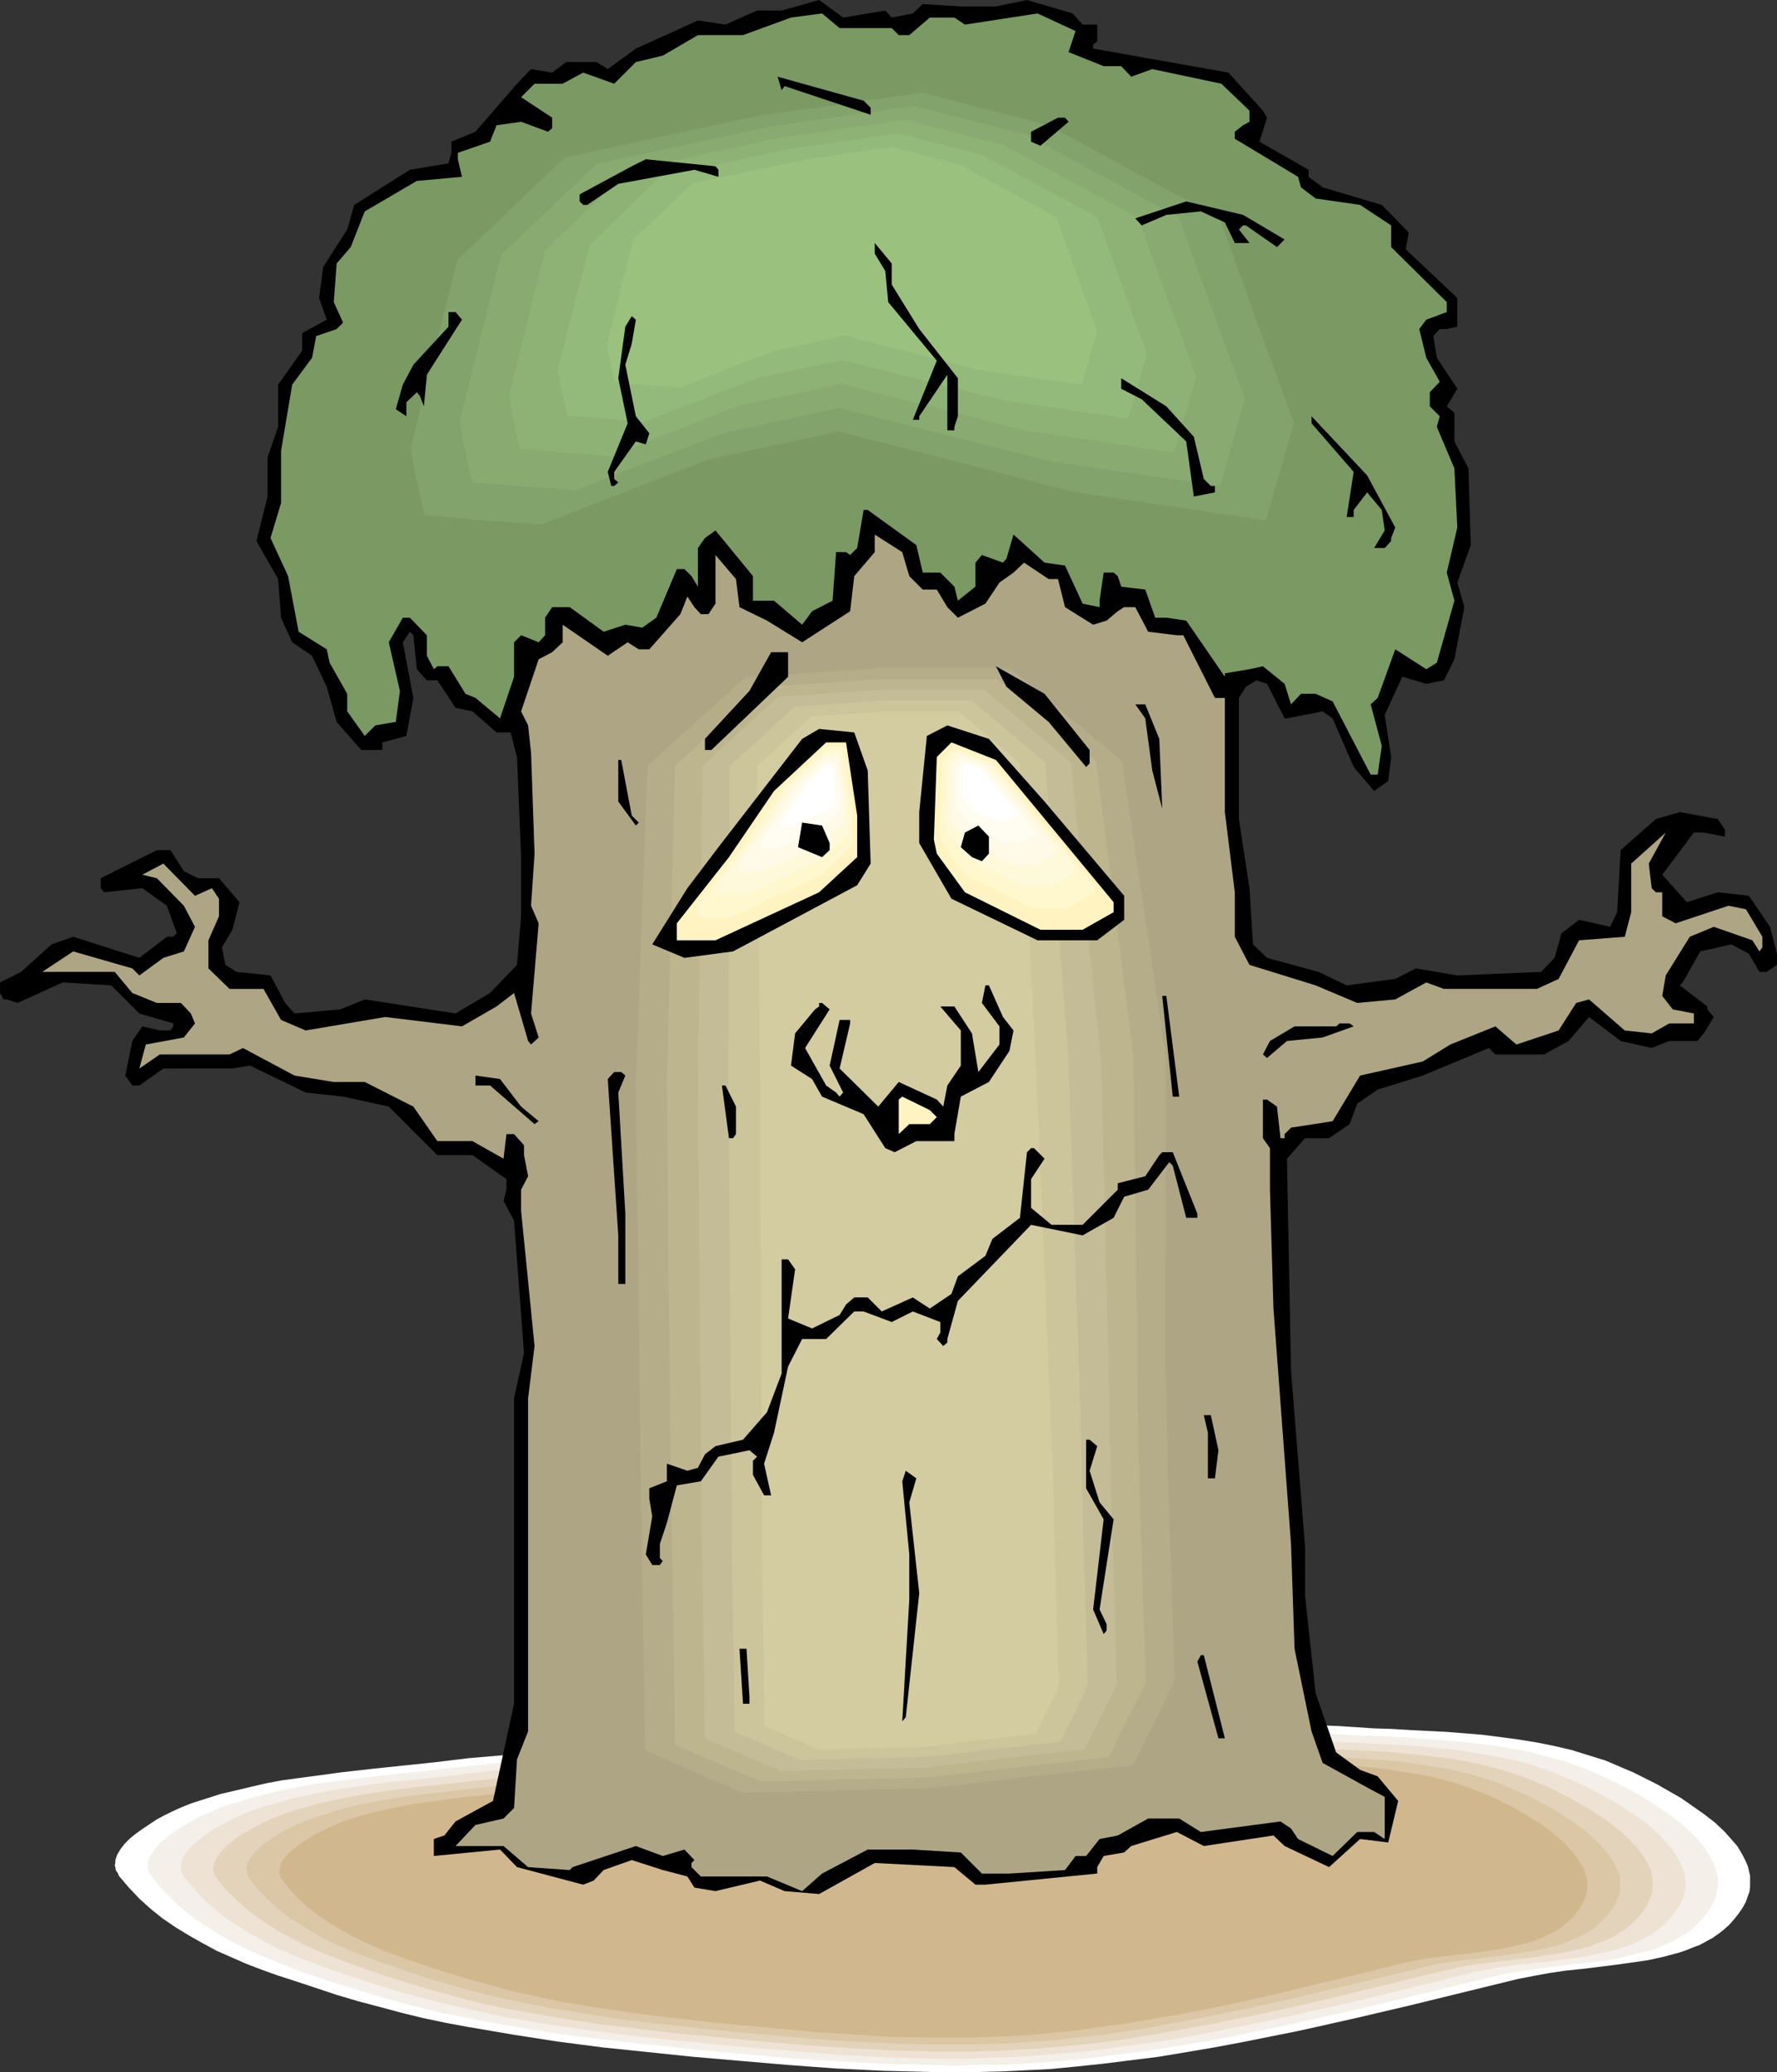
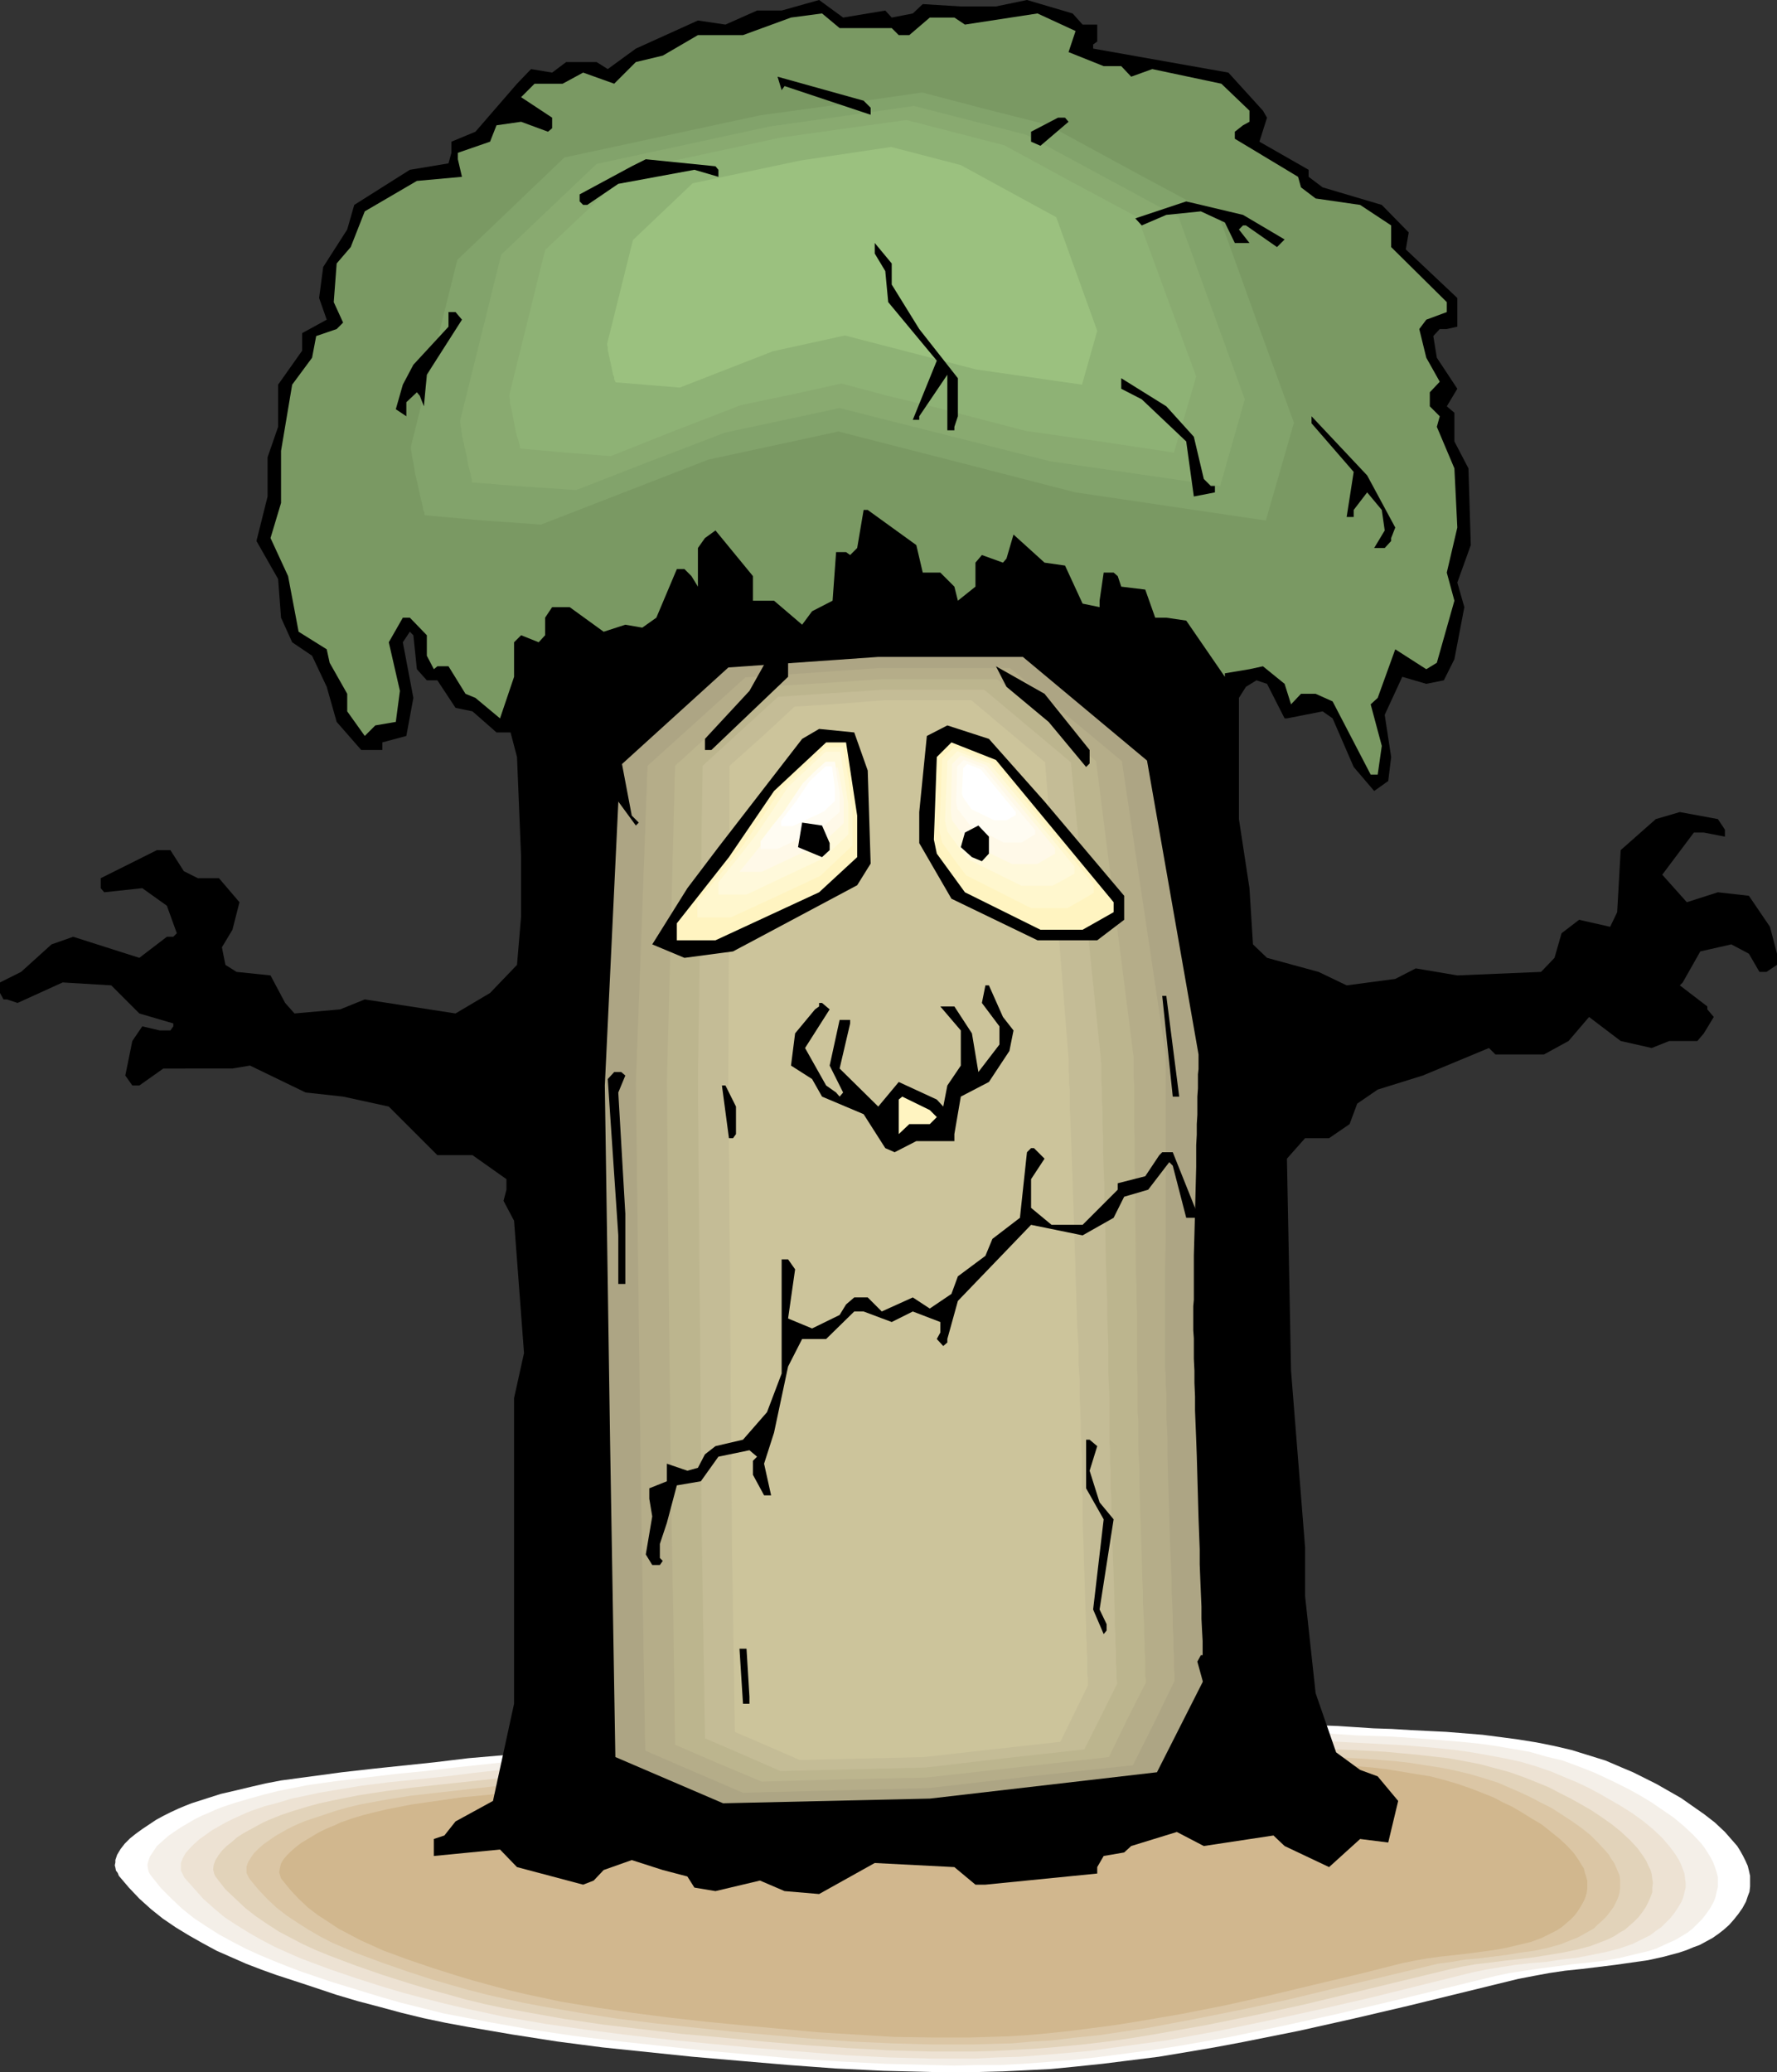
<svg xmlns="http://www.w3.org/2000/svg" xmlns:ns1="http://sodipodi.sourceforge.net/DTD/sodipodi-0.dtd" xmlns:ns2="http://www.inkscape.org/namespaces/inkscape" version="1.0" width="129.766mm" height="151.309mm" id="svg63" ns1:docname="Tree - Sad 2.wmf">
  <rect width="100%" height="100%" fill="#333333" stroke="none" />
  <ns1:namedview id="namedview63" pagecolor="#ffffff" bordercolor="#000000" borderopacity="0.25" ns2:showpageshadow="2" ns2:pageopacity="0.0" ns2:pagecheckerboard="0" ns2:deskcolor="#d1d1d1" ns2:document-units="mm" />
  <defs id="defs1">
    <pattern id="WMFhbasepattern" patternUnits="userSpaceOnUse" width="6" height="6" x="0" y="0" />
  </defs>
  <path style="fill:#ffffff;fill-opacity:1;fill-rule:evenodd;stroke:none" d="m 52.843,497.707 4.04,-1.293 4.04,-1.293 4.202,-0.97 4.04,-0.97 4.202,-0.97 4.202,-0.808 8.403,-1.131 8.403,-1.131 8.565,-0.97 16.968,-1.778 9.373,-1.131 9.373,-0.808 9.373,-0.808 9.534,-0.808 18.907,-1.131 18.907,-0.97 13.09,-0.646 13.251,-0.485 26.341,-0.646 52.843,-1.131 8.565,-0.323 8.403,-0.485 8.565,-0.323 8.565,-0.485 8.565,-0.162 8.565,-0.162 8.565,0.162 8.565,0.323 9.858,0.646 5.01,0.162 5.171,0.323 9.858,0.485 10.019,0.808 5.01,0.646 4.848,0.646 5.01,0.808 4.848,0.97 4.848,1.131 4.686,1.454 4.686,1.454 4.525,1.939 3.07,1.293 3.232,1.616 3.232,1.616 3.394,1.939 3.394,1.939 3.232,2.262 3.232,2.262 2.909,2.262 2.747,2.585 1.131,1.293 1.131,1.293 1.131,1.293 0.808,1.293 0.808,1.454 0.646,1.293 0.646,1.454 0.323,1.293 0.323,1.454 v 1.454 1.454 l -0.162,1.454 -0.485,1.293 -0.485,1.454 -0.97,1.778 -1.131,1.616 -1.293,1.616 -1.293,1.454 -1.454,1.293 -1.454,1.131 -1.616,1.131 -1.778,0.97 -1.778,0.97 -1.778,0.646 -1.939,0.808 -1.939,0.646 -4.202,1.131 -4.363,0.97 -4.525,0.646 -4.525,0.646 -9.211,1.131 -4.686,0.485 -4.363,0.646 -4.363,0.808 -4.202,0.808 -30.381,7.433 -15.19,3.555 -15.19,3.393 -15.352,3.07 -7.757,1.454 -7.595,1.293 -7.757,1.293 -7.757,0.97 -7.757,0.97 -7.757,0.808 -6.626,0.646 -6.464,0.323 -6.626,0.323 -6.464,0.162 h -6.787 -6.464 l -13.251,-0.323 -13.251,-0.646 -13.09,-0.97 -13.251,-1.131 -13.09,-1.131 -12.443,-1.293 -12.443,-1.293 -12.443,-1.616 -12.443,-1.939 -12.282,-2.101 -6.141,-1.131 -6.141,-1.293 -5.979,-1.454 -5.979,-1.616 -6.141,-1.616 -5.979,-1.778 -8.242,-2.747 -8.403,-2.747 -4.04,-1.454 -4.202,-1.616 -4.04,-1.778 -4.04,-1.778 -3.878,-2.101 -3.717,-2.101 -3.717,-2.262 -3.555,-2.424 -3.232,-2.585 -3.232,-2.909 -2.909,-3.07 -2.747,-3.232 -0.323,-0.808 -0.485,-0.646 -0.162,-0.808 -0.162,-0.646 0.162,-0.808 v -0.646 l 0.485,-1.454 0.97,-1.616 1.131,-1.454 1.454,-1.454 1.616,-1.293 1.778,-1.293 1.939,-1.293 1.939,-1.293 2.101,-1.131 1.939,-0.97 2.101,-0.97 1.939,-0.808 z" id="path1" />
  <path style="fill:#f4efe8;fill-opacity:1;fill-rule:evenodd;stroke:none" d="m 61.085,498.838 3.878,-1.293 3.878,-1.131 4.04,-1.131 3.878,-0.97 4.04,-0.808 4.04,-0.808 8.08,-1.131 8.08,-0.97 8.08,-0.97 8.242,-0.808 8.08,-0.97 9.05,-0.97 9.05,-0.97 9.05,-0.646 9.05,-0.808 18.099,-1.131 18.261,-0.97 12.605,-0.485 12.605,-0.485 25.371,-0.646 50.581,-0.97 8.242,-0.323 8.242,-0.485 8.08,-0.323 8.242,-0.323 8.242,-0.323 8.242,-0.162 8.242,0.162 8.08,0.323 9.534,0.646 4.848,0.162 4.848,0.162 9.534,0.646 9.696,0.808 4.848,0.485 4.686,0.646 4.686,0.808 4.686,0.808 4.525,1.293 4.686,1.131 4.363,1.616 4.525,1.778 2.747,1.293 3.07,1.454 3.232,1.616 3.232,1.778 3.232,1.939 3.07,2.101 3.07,2.101 2.909,2.424 2.586,2.424 2.262,2.424 0.97,1.293 0.808,1.293 0.808,1.293 0.646,1.293 0.485,1.293 0.485,1.454 0.323,1.293 v 1.293 1.454 l -0.323,1.293 -0.323,1.454 -0.485,1.293 -0.97,1.778 -1.131,1.616 -1.131,1.454 -1.293,1.293 -1.293,1.293 -1.454,1.131 -1.616,0.97 -1.616,0.97 -1.778,0.808 -1.778,0.808 -1.778,0.808 -1.939,0.646 -4.04,0.97 -4.04,0.97 -4.363,0.808 -4.363,0.485 -4.525,0.485 -8.726,1.131 -4.363,0.646 -4.202,0.646 -3.878,0.808 -14.544,3.555 -14.706,3.555 -14.544,3.393 -14.706,3.232 -14.706,3.07 -7.272,1.293 -7.434,1.293 -7.434,1.131 -7.434,0.97 -7.434,0.97 -7.434,0.808 -6.302,0.485 -6.464,0.485 -6.302,0.323 h -6.302 l -6.302,0.162 -6.302,-0.162 -12.766,-0.323 -12.605,-0.646 -12.605,-0.808 -12.605,-1.131 -12.605,-1.131 -11.958,-1.293 -11.958,-1.293 -11.958,-1.454 -11.958,-1.778 -11.797,-2.101 -5.818,-1.131 -5.979,-1.131 -5.818,-1.454 -5.818,-1.454 -5.656,-1.616 -5.818,-1.778 -7.918,-2.424 -8.08,-2.747 -3.878,-1.454 -4.04,-1.616 -3.878,-1.616 -3.878,-1.778 -3.717,-1.939 -3.555,-1.939 -3.555,-2.262 -3.394,-2.262 -3.232,-2.585 -2.909,-2.747 -2.909,-2.909 -2.586,-3.232 -0.485,-0.646 -0.323,-0.646 -0.162,-0.646 -0.162,-0.808 v -0.646 l 0.162,-0.646 0.485,-1.454 0.97,-1.454 0.97,-1.454 1.454,-1.293 1.616,-1.454 1.616,-1.131 1.939,-1.293 1.939,-1.131 1.939,-1.131 1.939,-0.97 1.939,-0.808 1.778,-0.808 z" id="path2" />
  <path style="fill:#ede2d3;fill-opacity:1;fill-rule:evenodd;stroke:none" d="m 69.326,499.807 3.717,-1.293 3.717,-0.97 3.717,-1.131 3.878,-0.808 3.717,-0.808 3.878,-0.646 7.757,-1.293 7.757,-0.97 7.918,-0.808 7.757,-0.808 7.757,-0.97 8.726,-0.97 8.726,-0.808 17.291,-1.454 17.453,-0.97 17.453,-0.97 11.958,-0.485 12.12,-0.485 24.24,-0.646 12.12,-0.323 12.12,-0.162 24.24,-0.485 7.918,-0.323 7.918,-0.323 15.675,-0.808 7.918,-0.323 h 7.918 7.757 l 7.918,0.485 9.211,0.485 18.422,0.97 9.211,0.808 4.525,0.485 4.525,0.646 4.525,0.808 4.363,0.808 4.525,0.97 4.363,1.293 4.202,1.454 4.202,1.778 2.747,1.131 3.07,1.454 3.07,1.616 3.07,1.778 3.07,1.778 3.07,1.939 2.909,2.101 2.747,2.262 2.424,2.262 2.101,2.424 0.97,1.293 0.808,1.131 0.808,1.293 0.646,1.293 0.485,1.293 0.485,1.293 0.162,1.293 0.162,1.293 v 1.293 l -0.323,1.293 -0.323,1.293 -0.485,1.293 -0.97,1.616 -0.97,1.454 -1.131,1.454 -1.293,1.293 -1.293,1.293 -1.454,0.97 -1.454,1.131 -1.616,0.808 -1.616,0.808 -1.616,0.808 -3.717,1.293 -3.717,0.97 -4.04,0.808 -4.202,0.808 -4.202,0.485 -4.202,0.646 -2.101,0.162 -2.101,0.162 -4.202,0.485 -4.202,0.646 -3.878,0.646 -3.878,0.808 -27.957,6.949 -14.059,3.232 -14.059,3.07 -14.059,2.909 -7.11,1.293 -7.11,1.293 -7.11,0.97 -7.11,0.97 -6.949,0.97 -7.272,0.646 -5.979,0.485 -6.141,0.485 -5.979,0.162 -6.141,0.323 h -5.979 -6.141 l -12.12,-0.323 -12.12,-0.646 -12.12,-0.97 -12.12,-0.97 -12.12,-1.131 -11.474,-1.131 -11.474,-1.293 -11.474,-1.454 -11.312,-1.616 -11.312,-1.939 -11.312,-2.424 -5.494,-1.293 -5.656,-1.454 -5.494,-1.454 -5.494,-1.616 -7.595,-2.424 -7.595,-2.585 -3.878,-1.454 -3.878,-1.454 -3.717,-1.616 -3.555,-1.616 -3.717,-1.939 -3.394,-1.939 -3.394,-2.101 -3.232,-2.101 -3.07,-2.585 -2.909,-2.585 -2.586,-2.909 -2.586,-2.909 -0.323,-0.646 -0.323,-0.646 -0.323,-0.646 v -0.646 -0.808 -0.646 l 0.485,-1.293 0.808,-1.454 1.131,-1.293 1.293,-1.293 1.454,-1.293 1.616,-1.131 1.778,-1.293 3.717,-2.101 1.939,-0.97 1.778,-0.808 1.778,-0.808 z" id="path3" />
  <path style="fill:#e2d3ba;fill-opacity:1;fill-rule:evenodd;stroke:none" d="m 77.568,500.939 3.394,-1.131 3.717,-1.131 3.555,-0.97 3.717,-0.808 7.272,-1.454 7.434,-1.131 7.434,-0.97 7.434,-0.808 15.029,-1.616 8.242,-0.97 8.242,-0.808 16.645,-1.293 16.645,-1.131 16.645,-0.808 11.635,-0.485 11.474,-0.485 23.109,-0.485 23.27,-0.646 23.27,-0.323 15.029,-0.646 15.029,-0.808 7.595,-0.162 7.434,-0.162 h 7.595 l 7.595,0.485 8.726,0.485 8.726,0.323 8.888,0.485 8.726,0.808 4.363,0.485 4.363,0.485 4.363,0.808 4.202,0.808 4.202,1.131 4.202,1.131 4.04,1.454 4.04,1.616 2.747,1.131 2.747,1.454 2.909,1.454 2.909,1.616 3.07,1.778 2.909,1.939 2.747,1.939 2.586,2.101 2.424,2.262 2.101,2.262 0.808,1.131 0.808,1.131 0.808,1.293 0.485,1.131 0.646,1.293 0.323,1.131 0.162,1.293 0.162,1.131 -0.162,1.293 v 1.293 l -0.485,1.293 -0.485,1.131 -0.808,1.616 -0.97,1.454 -1.131,1.454 -1.131,1.131 -1.293,1.131 -1.293,1.131 -1.454,0.808 -1.454,0.97 -1.616,0.808 -1.616,0.646 -3.394,1.293 -3.717,0.97 -3.878,0.808 -3.878,0.646 -4.04,0.646 -4.04,0.485 -4.202,0.485 -3.878,0.485 -4.04,0.485 -3.717,0.646 -3.717,0.808 -26.664,6.464 -13.413,3.232 -13.413,2.909 -13.574,2.747 -13.574,2.424 -6.787,1.131 -6.787,0.97 -6.787,0.808 -6.787,0.646 -5.818,0.485 -5.818,0.323 -5.818,0.323 -5.818,0.162 h -11.635 l -11.635,-0.323 -11.635,-0.646 -11.635,-0.808 -11.474,-0.97 -11.474,-1.131 -10.989,-0.97 -10.989,-1.293 -10.827,-1.293 -10.989,-1.616 -10.827,-1.939 -5.494,-0.97 -5.333,-1.131 -5.333,-1.293 -5.171,-1.454 -5.333,-1.454 -5.333,-1.616 -3.555,-1.131 -3.555,-1.131 -7.434,-2.585 -7.272,-2.747 -3.555,-1.454 -3.555,-1.616 -3.394,-1.778 -3.394,-1.778 -3.232,-2.101 -3.07,-2.101 -2.909,-2.262 -2.747,-2.585 -2.747,-2.585 -2.262,-2.909 -0.485,-0.646 -0.323,-0.646 -0.162,-0.646 -0.162,-0.646 0.162,-1.293 0.485,-1.293 0.808,-1.293 0.97,-1.293 1.293,-1.293 1.454,-1.131 1.454,-1.293 1.778,-1.131 3.555,-1.939 1.778,-0.97 1.778,-0.808 1.616,-0.646 z" id="path4" />
  <path style="fill:#dbc6a5;fill-opacity:1;fill-rule:evenodd;stroke:none" d="m 85.81,502.07 3.394,-1.131 3.394,-1.131 3.394,-0.97 3.394,-0.808 6.949,-1.293 7.11,-1.131 7.11,-0.808 14.382,-1.616 7.11,-0.808 7.918,-0.808 7.918,-0.808 15.837,-1.293 15.837,-0.97 15.837,-0.808 22.139,-0.808 22.139,-0.646 22.139,-0.485 22.139,-0.485 14.382,-0.646 14.382,-0.646 7.272,-0.162 7.11,-0.162 h 7.272 l 7.11,0.323 8.403,0.485 8.403,0.485 8.403,0.485 8.403,0.646 4.202,0.485 4.04,0.646 4.202,0.646 4.04,0.808 4.04,0.97 3.878,1.131 4.04,1.293 3.717,1.616 2.586,1.131 2.747,1.293 2.747,1.454 2.909,1.454 2.747,1.778 2.747,1.778 2.747,1.939 2.424,1.939 2.262,2.262 1.939,2.101 0.97,1.131 0.646,1.131 0.808,1.131 0.485,1.131 0.485,1.131 0.485,1.131 0.162,1.131 v 1.293 1.131 l -0.162,1.293 -0.323,1.131 -0.485,1.131 -0.808,1.616 -0.97,1.293 -0.97,1.293 -1.131,1.131 -1.293,1.131 -1.131,1.131 -1.454,0.808 -1.454,0.808 -1.454,0.808 -1.616,0.646 -3.232,1.293 -3.555,0.97 -3.717,0.808 -3.717,0.485 -3.878,0.646 -3.878,0.485 -3.878,0.485 -3.717,0.323 -3.717,0.646 -3.717,0.485 -3.394,0.808 -25.694,6.141 -12.766,3.07 -12.766,2.747 -12.928,2.585 -12.928,2.424 -6.464,0.97 -6.464,0.97 -6.464,0.646 -6.626,0.808 -5.494,0.323 -5.494,0.485 -5.494,0.162 -5.656,0.162 h -10.989 l -11.15,-0.323 -10.989,-0.485 -11.15,-0.808 -10.989,-0.97 -10.989,-0.97 -10.504,-1.131 -10.504,-1.131 -10.504,-1.293 -10.342,-1.616 -10.342,-1.778 -5.171,-0.97 -5.171,-1.131 -5.01,-1.131 -5.01,-1.293 -5.171,-1.454 -5.01,-1.454 -6.949,-2.262 -6.949,-2.424 -6.949,-2.585 -3.394,-1.454 -3.394,-1.454 -3.394,-1.778 -3.07,-1.778 -3.07,-1.939 -2.909,-1.939 -2.909,-2.262 -2.586,-2.424 -2.424,-2.585 -2.262,-2.747 -0.323,-0.485 -0.323,-0.646 -0.323,-0.646 v -0.646 -1.131 l 0.485,-1.293 0.808,-1.293 0.808,-1.131 1.293,-1.293 1.293,-1.131 1.616,-1.131 1.616,-1.131 3.394,-1.939 1.616,-0.808 1.778,-0.808 1.616,-0.646 z" id="path5" />
  <path style="fill:#d1b78e;fill-opacity:1;fill-rule:evenodd;stroke:none" d="m 93.889,503.039 3.232,-1.131 3.232,-0.97 3.232,-0.808 3.394,-0.808 6.626,-1.293 6.787,-0.97 6.787,-0.97 6.787,-0.646 13.574,-1.454 7.595,-0.808 7.434,-0.808 15.19,-1.293 15.029,-0.97 15.19,-0.808 21.008,-0.646 21.17,-0.646 42.178,-0.808 13.574,-0.646 13.736,-0.646 6.787,-0.323 h 6.949 6.787 l 6.949,0.323 7.918,0.485 15.998,0.808 7.918,0.646 4.04,0.485 3.878,0.646 3.878,0.646 4.04,0.646 3.717,0.97 3.878,1.131 3.717,1.293 3.717,1.454 2.424,0.97 2.424,1.293 2.747,1.293 2.747,1.616 2.586,1.616 2.747,1.616 2.424,1.939 2.424,1.939 2.101,1.939 1.939,2.101 1.454,2.101 0.646,1.131 0.646,0.97 0.323,1.293 0.323,0.97 0.323,1.131 v 1.131 1.131 l -0.162,1.131 -0.323,1.131 -0.485,1.131 -0.808,1.454 -0.808,1.293 -0.97,1.293 -1.131,1.131 -1.131,0.97 -1.131,0.97 -1.454,0.97 -1.293,0.646 -2.909,1.454 -3.07,1.131 -3.394,0.808 -3.394,0.808 -3.717,0.646 -3.555,0.485 -3.717,0.485 -7.272,0.808 -3.555,0.485 -3.555,0.646 -3.232,0.646 -12.12,3.07 -12.282,2.909 -12.12,2.909 -12.282,2.747 -12.282,2.424 -12.282,2.101 -6.141,0.97 -6.141,0.808 -6.302,0.808 -6.141,0.646 -5.333,0.485 -5.333,0.323 -10.504,0.323 h -10.504 l -10.504,-0.162 -10.666,-0.646 -10.504,-0.646 -10.504,-0.97 -10.504,-0.97 -9.858,-0.97 -10.019,-1.131 -10.019,-1.293 -9.858,-1.454 -9.858,-1.616 -9.858,-2.101 -4.848,-1.131 -9.534,-2.585 -4.848,-1.454 -6.626,-2.101 -6.626,-2.262 -6.626,-2.424 -3.232,-1.454 -3.232,-1.454 -3.07,-1.616 -3.07,-1.616 -2.909,-1.939 -2.747,-1.778 -2.747,-2.101 -2.586,-2.424 -2.262,-2.424 -2.101,-2.585 -0.485,-0.646 -0.162,-0.485 -0.323,-1.131 0.162,-1.131 0.323,-1.293 0.646,-1.131 0.97,-1.131 1.131,-1.131 1.293,-1.131 1.454,-1.131 1.616,-0.97 3.232,-1.939 1.616,-0.808 1.454,-0.646 1.616,-0.646 z" id="path6" />
  <path style="fill:#000000;fill-opacity:1;fill-rule:evenodd;stroke:none" d="m 244.339,2.909 1.778,1.939 5.818,-1.131 2.747,-2.585 10.504,0.646 h 9.696 L 283.446,0 l 12.605,3.717 2.747,3.07 h 4.04 v 4.686 l -1.131,0.808 v 1.131 l 37.33,6.625 9.534,10.504 1.131,1.939 -2.101,6.625 13.574,7.756 v 1.939 l 3.878,2.909 16.322,4.848 7.434,7.595 -0.808,4.686 14.221,13.412 v 7.918 l -2.909,0.646 h -1.939 l -1.778,1.939 0.97,5.979 5.656,8.564 -2.909,4.848 2.101,1.778 v 7.918 l 3.878,7.433 0.646,21.169 -3.717,10.342 1.939,6.787 -2.747,14.382 -2.909,5.817 -4.848,0.97 -6.626,-1.939 -4.848,10.504 1.778,11.635 -0.808,6.625 -3.878,2.747 -5.656,-6.625 -5.818,-13.412 -2.747,-1.939 -9.858,1.939 H 354.55 l -4.848,-9.534 -2.909,-0.97 -2.909,1.778 -1.939,3.07 v 33.45 l 2.909,19.068 0.97,15.513 3.878,3.717 14.221,3.878 7.757,3.717 13.413,-1.778 5.656,-2.909 11.474,1.939 23.109,-0.97 3.717,-3.878 1.939,-6.787 4.848,-3.717 8.565,1.939 1.939,-4.04 0.97,-17.129 9.696,-8.564 6.626,-1.939 10.504,1.939 1.939,2.909 v 1.939 l -5.818,-1.131 h -2.747 l -8.726,11.635 6.787,7.595 8.565,-2.747 8.565,0.97 5.818,8.564 1.939,7.433 v 3.07 l -2.909,1.939 h -1.939 l -2.909,-5.009 -4.848,-2.585 -8.565,1.939 -4.848,8.564 -0.808,0.808 7.595,5.817 v 0.808 l 1.778,2.101 -2.747,4.525 -1.778,2.101 h -7.757 l -4.848,1.939 -8.565,-1.939 -8.726,-6.625 -5.656,6.625 -6.787,3.717 h -13.413 l -1.778,-1.778 -18.261,7.595 -12.443,3.878 -5.656,3.878 -2.101,5.656 -5.656,3.878 h -6.626 l -5.01,5.656 1.131,58.497 3.878,48.801 v 13.412 l 2.909,26.824 5.656,16.321 6.626,4.848 4.848,1.778 5.656,6.787 -2.747,11.473 -7.757,-0.97 -8.565,7.756 -12.282,-5.817 -3.07,-2.909 -19.23,2.909 -7.434,-3.878 -12.605,3.878 -1.939,1.778 -5.656,0.97 -1.778,3.07 v 1.778 l -30.866,3.07 h -2.747 l -5.818,-4.848 -21.978,-1.131 -15.352,8.564 -9.534,-0.808 -6.787,-2.909 -12.282,2.909 -5.818,-0.97 -1.939,-3.07 -6.787,-1.778 -8.565,-2.747 -7.757,2.747 -2.747,2.909 -2.909,1.131 -18.261,-4.848 -4.686,-4.848 -18.261,1.778 v -4.686 l 2.909,-0.97 3.07,-3.878 10.342,-5.656 5.818,-26.824 v -84.352 l 2.747,-12.443 -2.747,-36.52 -2.909,-5.494 0.808,-3.07 v -2.909 l -9.373,-6.625 h -9.696 l -13.413,-13.412 -12.605,-2.747 -10.342,-1.131 -15.352,-7.433 -4.848,0.808 H 45.086 l -6.626,4.686 h -1.939 l -1.939,-2.747 1.939,-9.534 2.747,-4.04 4.848,1.131 h 2.909 l 0.808,-1.131 v -0.808 L 38.461,279.718 30.704,271.961 17.291,271.153 4.848,276.809 1.939,275.839 H 0.97 L 0,274.062 v -2.909 l 5.818,-2.909 8.403,-7.595 5.979,-2.101 18.261,5.817 7.595,-5.817 h 1.778 l 0.97,-0.97 -2.747,-7.595 -6.787,-4.848 -10.504,1.131 -0.97,-1.131 v -2.747 l 15.514,-7.756 h 3.717 l 3.717,5.817 3.878,1.939 h 5.818 l 5.656,6.625 -1.939,7.595 -2.909,4.848 0.97,4.848 3.07,1.939 9.373,0.97 4.04,7.595 2.586,2.909 12.605,-1.131 6.787,-2.747 25.048,3.878 9.534,-5.656 7.434,-7.756 1.131,-13.412 v -16.321 l -1.131,-27.632 -1.778,-6.787 h -3.878 l -6.626,-5.817 -4.686,-0.97 -5.01,-7.595 h -2.909 l -2.747,-3.07 -0.97,-9.372 -0.97,-0.97 -1.939,2.909 2.909,15.351 -1.939,10.504 -6.626,1.778 v 2.101 h -5.818 l -6.787,-7.756 -2.747,-9.696 -4.04,-8.564 -5.494,-3.717 -3.07,-6.787 -0.808,-10.665 -5.979,-10.504 3.07,-12.281 v -10.827 l 2.909,-8.403 v -11.635 l 6.626,-9.372 v -4.848 l 6.787,-3.717 -2.101,-5.979 1.131,-8.564 6.626,-10.342 1.939,-6.787 15.352,-9.696 10.666,-1.778 0.808,-2.909 v -3.07 l 6.626,-2.747 11.474,-13.251 3.878,-4.04 5.818,0.97 3.878,-2.909 h 8.403 l 3.07,1.939 7.757,-5.656 17.13,-7.756 7.595,1.131 8.726,-3.878 h 6.787 L 226.078,0 l 6.626,4.848 z" id="path7" />
  <path style="fill:#7a9963;fill-opacity:1;fill-rule:evenodd;stroke:none" d="m 239.491,7.756 h 6.626 l 1.939,1.939 h 2.909 l 5.656,-4.848 h 6.787 l 2.909,1.939 20.038,-3.07 10.504,4.848 -1.939,5.817 9.696,3.878 h 4.848 l 2.747,2.909 5.818,-2.101 19.069,4.04 7.757,7.433 v 3.07 l -1.778,0.97 -2.262,1.778 v 1.939 l 17.453,10.504 0.808,2.909 4.04,3.07 12.282,1.778 8.565,5.656 v 5.979 l 15.352,15.19 v 2.747 l -5.656,2.101 -1.939,2.585 1.939,7.918 3.717,6.625 -2.747,2.909 v 3.878 l 2.747,2.747 -0.808,2.909 4.848,11.473 0.808,16.321 -2.909,12.443 2.101,7.756 -4.848,17.129 -2.909,1.778 -8.565,-5.494 -4.848,13.412 -1.939,1.778 3.07,11.473 -1.131,7.918 h -1.939 l -10.504,-20.199 -4.686,-2.101 h -4.04 l -2.747,2.909 -1.778,-5.656 -5.979,-4.848 -3.717,0.808 -6.787,1.131 v 0.97 l -10.666,-15.513 -5.494,-0.808 h -3.07 l -2.747,-7.756 -6.626,-0.808 -0.97,-2.909 -1.131,-0.97 h -2.747 l -1.131,7.756 v 1.778 l -4.686,-0.97 -4.848,-10.504 -5.656,-0.808 -8.565,-7.756 -1.939,6.625 -0.97,1.131 -5.818,-2.101 -1.778,2.101 v 6.625 l -4.848,3.878 -0.97,-3.878 -3.878,-3.878 h -4.848 l -1.778,-7.595 -13.413,-9.696 h -1.131 l -1.778,10.504 -1.939,1.939 -1.131,-0.808 h -2.747 l -0.97,13.412 -5.656,2.909 -2.747,3.717 -7.757,-6.625 h -5.818 v -6.787 l -10.342,-12.604 -2.909,2.101 -1.939,2.747 v 10.665 l -1.778,-2.909 -1.939,-1.939 h -2.101 l -5.656,13.412 -3.878,2.747 -4.686,-0.808 -5.979,1.939 -9.373,-6.787 h -4.848 l -1.939,2.909 v 4.848 l -1.778,1.939 -4.848,-1.939 -1.939,1.939 v 9.534 l -3.878,11.473 -6.787,-5.656 -2.747,-1.131 -4.686,-7.595 h -3.07 l -0.97,0.808 -1.939,-3.717 v -5.656 l -4.686,-4.848 h -1.939 l -3.878,6.787 3.07,13.412 -1.131,8.564 -5.656,0.97 -2.909,2.909 -4.848,-6.787 v -4.848 l -4.848,-8.564 -0.808,-3.717 -7.757,-4.848 -2.909,-15.351 -4.848,-10.504 2.909,-9.696 V 124.427 l 3.07,-18.26 5.494,-7.433 1.131,-5.979 5.656,-1.939 1.778,-1.778 -2.586,-5.656 0.808,-10.665 3.878,-4.525 3.878,-9.857 14.382,-8.403 12.443,-1.131 -1.131,-4.848 v -1.778 l 8.888,-3.07 1.778,-4.525 6.787,-0.97 7.434,2.747 1.131,-0.97 v -2.909 l -8.565,-5.656 3.717,-3.717 h 7.757 l 5.656,-3.07 8.565,3.07 5.979,-5.979 7.434,-1.778 9.696,-5.656 h 12.443 l 13.251,-4.848 8.565,-1.131 4.848,4.04 z" id="path8" />
  <path style="fill:#7a9963;fill-opacity:1;fill-rule:evenodd;stroke:none" d="m 99.869,130.082 14.221,-57.042 32.966,-31.349 59.792,-12.927 49.773,-6.949 38.461,9.857 52.843,28.602 22.786,62.698 -8.565,29.895 -58.499,-8.564 -72.72,-18.422 -39.754,8.403 -51.389,20.038 -35.552,-2.909 v 0 l -0.162,-0.162 -0.162,-0.646 -0.162,-0.808 -0.162,-1.131 -0.323,-1.293 -0.485,-1.616 -0.646,-3.393 -0.808,-3.717 -0.485,-1.778 -0.323,-1.616 -0.162,-1.616 -0.162,-1.454 -0.162,-1.131 z" id="path9" />
  <path style="fill:#82a36b;fill-opacity:1;fill-rule:evenodd;stroke:none" d="m 113.443,123.134 12.766,-51.387 29.573,-28.279 53.974,-11.635 22.301,-3.07 22.462,-3.232 17.291,4.525 17.291,4.363 23.755,12.927 23.755,12.766 10.181,28.279 10.342,28.279 -7.757,26.986 -52.52,-7.756 -32.643,-8.403 -32.805,-8.403 -17.938,3.878 -17.938,3.878 -46.218,17.937 -15.998,-1.131 -15.998,-1.454 -0.162,-0.162 v -0.485 l -0.323,-0.808 -0.162,-0.97 -0.323,-1.293 -0.323,-1.293 -0.646,-3.07 -0.808,-3.393 -0.485,-3.07 -0.323,-1.454 -0.162,-1.293 -0.162,-0.97 z" id="path10" />
  <path style="fill:#89aa70;fill-opacity:1;fill-rule:evenodd;stroke:none" d="m 127.017,116.024 11.312,-45.731 26.341,-25.047 47.834,-10.342 39.754,-5.656 30.866,7.918 42.178,22.785 18.261,50.255 -6.787,23.916 -23.432,-3.393 -23.432,-3.393 -58.176,-14.705 -31.674,6.787 -20.685,7.918 -20.362,7.918 -14.382,-0.97 -14.221,-1.131 -0.162,-0.162 v -0.485 l -0.162,-0.646 -0.162,-0.97 -0.323,-1.131 -0.323,-1.131 -0.485,-2.747 -0.646,-2.909 -0.646,-2.909 -0.162,-1.293 -0.162,-1.131 -0.162,-0.97 z" id="path11" />
  <path style="fill:#8eb275;fill-opacity:1;fill-rule:evenodd;stroke:none" d="m 140.592,108.914 9.858,-39.914 11.635,-10.988 11.474,-10.988 41.854,-9.049 17.291,-2.424 17.453,-2.424 26.987,6.949 18.422,10.019 18.422,9.857 8.08,21.977 8.08,21.977 -3.07,10.504 -3.07,10.504 -20.362,-3.07 -20.523,-2.909 -25.371,-6.625 -12.766,-3.07 -12.766,-3.393 -13.898,3.07 -13.898,2.909 -17.938,6.949 -17.938,7.11 -12.443,-0.97 -12.605,-1.131 v -0.162 -0.323 l -0.162,-0.646 -0.162,-0.808 -0.323,-0.97 -0.323,-0.97 -0.485,-2.424 -0.485,-2.585 -0.485,-2.424 -0.323,-1.131 v -0.97 l -0.162,-0.808 z" id="path12" />
-   <path style="fill:#93ba7a;fill-opacity:1;fill-rule:evenodd;stroke:none" d="m 154.005,101.804 4.363,-17.129 4.363,-16.967 9.696,-9.372 9.858,-9.534 17.938,-3.878 17.938,-3.878 15.029,-2.101 14.867,-2.101 23.109,5.979 31.674,17.129 6.787,18.745 6.949,18.906 -2.586,8.888 -2.586,9.049 -17.614,-2.585 -17.453,-2.585 -43.632,-10.988 -11.958,2.424 -11.958,2.585 -15.352,5.979 -15.352,5.979 -21.493,-1.616 v -0.162 -0.323 l -0.162,-0.485 -0.162,-0.646 -0.162,-0.808 -0.323,-0.97 -0.323,-2.101 -0.646,-2.262 -0.323,-2.101 -0.162,-0.97 -0.162,-0.808 -0.162,-0.646 z" id="path13" />
  <path style="fill:#9bc17f;fill-opacity:1;fill-rule:evenodd;stroke:none" d="m 167.579,94.855 7.11,-28.602 16.483,-15.675 29.896,-6.302 24.886,-3.717 19.23,5.009 26.341,14.382 11.312,31.349 -4.202,14.867 -29.25,-4.201 -36.198,-9.372 -19.877,4.363 -25.694,10.019 -17.776,-1.454 v -0.162 l -0.162,-0.323 -0.162,-0.323 v -0.646 l -0.323,-0.646 -0.162,-0.808 -0.323,-1.616 -0.808,-3.717 -0.162,-0.646 v -0.808 l -0.162,-0.646 z" id="path14" />
  <path style="fill:#000000;fill-opacity:1;fill-rule:evenodd;stroke:none" d="m 240.299,29.733 v 1.939 l -23.755,-7.918 -0.808,1.131 -1.131,-3.717 23.755,6.625 z" id="path15" />
  <path style="fill:#000000;fill-opacity:1;fill-rule:evenodd;stroke:none" d="m 294.92,33.611 -7.757,6.625 -2.586,-1.131 V 36.358 l 7.434,-3.878 h 1.939 z" id="path16" />
  <path style="fill:#000000;fill-opacity:1;fill-rule:evenodd;stroke:none" d="m 198.283,46.862 v 1.939 l -6.626,-1.939 -21.008,3.878 -8.565,5.817 h -1.131 l -0.97,-0.97 v -1.939 l 14.382,-7.756 3.878,-1.939 19.23,1.939 z" id="path17" />
  <path style="fill:#000000;fill-opacity:1;fill-rule:evenodd;stroke:none" d="m 354.55,66.092 -2.101,2.101 -8.565,-5.979 h -0.808 l -1.131,1.131 2.909,3.717 h -4.04 l -2.747,-5.656 -6.626,-3.07 -9.534,0.97 -6.787,2.909 -1.778,-1.939 14.059,-4.686 15.675,3.717 z" id="path18" />
  <path style="fill:#000000;fill-opacity:1;fill-rule:evenodd;stroke:none" d="m 246.117,78.534 7.595,12.281 10.666,13.574 v 10.504 l -0.97,2.909 v 0.97 h -1.939 v -15.351 l -7.757,11.473 v 0.97 h -1.778 l 6.626,-16.321 -13.413,-16.159 -0.808,-8.564 -2.909,-4.848 V 67.061 l 4.686,5.656 z" id="path19" />
  <path style="fill:#000000;fill-opacity:1;fill-rule:evenodd;stroke:none" d="m 127.502,88.23 -9.696,15.19 -0.808,8.726 -1.131,-2.909 -0.808,-0.97 -2.909,2.747 v 3.878 l -2.909,-1.939 1.939,-6.787 2.909,-5.494 9.696,-10.504 v -4.04 h 1.939 z" id="path20" />
-   <path style="fill:#000000;fill-opacity:1;fill-rule:evenodd;stroke:none" d="m 174.366,94.855 -1.778,5.817 2.909,14.22 3.717,4.686 -0.97,3.07 -2.747,-0.808 -5.979,8.403 v 1.939 l 1.131,0.97 -1.131,0.97 h -0.808 l -0.97,-3.878 5.494,-13.412 -2.586,-12.443 1.939,-14.22 1.778,-2.909 1.131,0.97 z" id="path21" />
  <path style="fill:#000000;fill-opacity:1;fill-rule:evenodd;stroke:none" d="m 329.502,120.548 2.747,11.635 1.939,1.939 h 1.131 v 1.778 l -5.818,1.131 -2.101,-15.19 -12.282,-11.635 -5.656,-2.909 v -2.909 l 12.443,7.756 z" id="path22" />
  <path style="fill:#000000;fill-opacity:1;fill-rule:evenodd;stroke:none" d="m 385.092,145.595 -1.131,2.909 v 0.808 l -1.778,1.939 h -2.909 l 2.909,-4.848 -0.808,-5.656 -4.04,-4.848 -3.717,4.848 v 1.939 h -1.939 l 1.939,-12.443 -11.635,-13.412 v -1.939 l 15.352,16.321 z" id="path23" />
-   <path style="fill:#ada584;fill-opacity:1;fill-rule:evenodd;stroke:none" d="m 250.965,159.008 3.717,3.717 h 3.878 l 2.909,4.848 2.909,2.909 7.595,-3.878 3.878,-5.817 3.878,-2.747 2.909,-2.747 6.787,4.525 h 2.586 l 1.939,7.756 7.757,4.848 3.717,-1.131 3.07,-2.585 1.778,-1.131 h 3.07 l 3.555,6.787 7.918,0.97 h 1.778 l 8.726,17.29 h 2.747 v 31.511 l 2.747,22.138 v 12.281 l 4.04,7.756 18.261,5.656 11.474,4.848 10.504,-0.97 8.565,-4.686 4.848,1.778 h 25.694 l 5.979,-2.747 5.656,-10.665 12.605,-0.97 1.778,-6.787 v -13.412 l 9.534,-8.564 -4.686,8.564 0.808,6.787 1.131,1.131 h 1.778 v 6.625 l 3.717,1.939 14.544,-4.848 4.848,0.97 4.525,7.595 v 2.909 l -0.808,1.131 -1.939,-3.07 -10.666,-3.717 -6.626,2.747 -6.626,10.665 -0.97,5.656 2.909,3.717 5.818,1.131 v 2.747 h -6.787 l -4.848,2.747 -7.434,-0.808 -9.858,-8.564 -3.555,0.97 -4.848,7.595 -11.635,3.878 -5.818,-5.009 -12.443,5.009 -7.595,4.686 -17.291,3.878 -7.595,12.604 -11.474,1.778 -1.778,1.778 v 1.131 h -1.131 l -0.97,-8.726 -2.747,-1.939 h -1.131 v 10.665 l 1.939,2.747 v 11.473 l 0.97,32.803 4.848,64.96 0.97,28.925 4.686,22.785 3.07,8.726 12.282,6.787 4.848,2.585 v 11.635 l -2.909,-1.939 h -4.686 l -6.787,6.625 -9.534,-4.686 -1.939,-2.909 -2.909,-1.939 -21.978,2.909 -5.979,-3.717 h -8.565 l -8.403,4.686 -5.01,0.97 -3.717,4.686 h -2.909 l -2.909,3.878 -15.352,0.97 h -7.595 l -5.818,-5.817 -13.251,-0.808 h -12.443 l -12.605,6.625 -5.494,4.848 -9.696,-4.04 h -18.261 l -2.586,-2.585 v -1.131 l 0.808,-0.808 -2.747,-2.909 -5.979,1.778 -7.434,-2.747 -17.453,5.817 -0.808,0.808 -11.474,-0.808 -6.787,-5.817 h -13.251 l 5.494,-5.817 7.757,-1.778 2.909,-2.909 0.808,-13.412 3.07,-7.756 v -91.946 l 1.778,-14.382 -3.717,-37.328 v -5.817 l 1.939,-3.717 -1.131,-5.817 v -2.747 l -2.747,-3.07 h -2.101 l -0.808,6.787 -8.565,-4.848 h -9.696 l -6.626,-9.534 -13.413,-6.787 h -8.565 l -10.827,-1.778 -14.221,-7.595 -3.717,1.778 H 44.117 l -5.656,3.878 1.778,-6.625 10.504,-1.939 3.07,-3.878 -1.131,-2.747 -2.747,-2.909 h -6.626 l -6.787,-2.747 -4.848,-5.817 H 11.635 l 8.565,-5.656 16.322,4.686 1.939,1.939 6.626,-4.848 5.656,-1.778 3.07,-6.787 -3.07,-5.817 -7.434,-7.595 -4.04,-0.97 5.818,-3.07 8.726,8.888 4.686,-2.101 1.939,2.909 v 4.848 l -2.909,6.625 v 7.756 l 5.818,5.656 h 9.373 l 4.848,8.564 6.787,2.909 21.978,-3.717 21.17,2.585 9.534,-5.494 4.848,-3.717 3.878,13.251 0.808,0.97 2.101,-1.939 -2.101,-6.625 2.101,-24.885 -2.101,-4.848 0.97,-14.382 -0.97,-27.794 -0.808,-7.595 -1.939,-3.878 4.848,-14.382 3.717,-1.939 2.909,-2.747 v -4.848 l 12.443,8.564 5.494,-3.717 3.07,1.939 h 2.909 l 8.565,-9.696 1.939,-4.848 1.939,2.909 1.778,1.939 h 2.101 l 1.939,-2.909 v -13.412 l 5.656,6.625 0.97,7.756 7.595,3.717 9.696,5.979 13.251,-8.564 1.131,-9.696 5.656,-6.625 v -4.848 l 7.595,4.848 z" id="path24" />
  <path style="fill:#ada584;fill-opacity:1;fill-rule:evenodd;stroke:none" d="m 169.841,484.941 -1.454,-86.937 -1.454,-98.41 4.202,-88.23 29.896,-27.148 41.37,-2.909 h 39.915 l 34.259,28.602 14.221,81.12 v 0.646 0.808 2.585 l -0.162,1.454 v 1.778 2.101 l -0.162,2.262 v 2.424 2.585 l -0.162,2.585 v 2.909 l -0.162,2.909 v 5.979 l -0.323,12.443 -0.162,6.141 -0.162,5.817 v 2.747 2.585 2.424 4.525 l -0.162,1.778 v 3.232 3.393 l 0.162,2.262 v 2.747 2.909 l 0.162,3.232 v 3.393 l 0.162,3.717 v 3.878 l 0.162,4.04 0.162,4.04 0.162,4.363 0.485,17.29 0.323,8.564 v 4.201 l 0.162,4.04 0.162,3.878 0.162,3.717 v 3.393 l 0.162,3.232 0.162,2.909 v 2.585 2.424 l 0.162,1.939 v 0.808 1.454 l 0.162,0.485 v 0.97 l -12.928,25.532 -62.701,7.272 -57.045,1.293 z" id="path25" />
  <path style="fill:#b5ad89;fill-opacity:1;fill-rule:evenodd;stroke:none" d="m 178.083,483.163 -0.646,-39.267 -0.646,-39.267 -1.293,-105.682 1.616,-43.792 1.616,-43.792 26.987,-24.401 37.006,-2.585 h 36.037 l 30.866,25.693 12.12,81.281 v 16.644 3.07 31.511 l -0.162,6.949 v 24.885 3.07 l 0.162,2.101 v 2.424 l 0.162,2.585 v 2.909 3.07 l 0.162,3.232 0.162,3.555 v 3.555 l 0.162,7.433 0.485,15.675 0.323,7.595 0.162,3.717 v 3.717 l 0.162,3.393 0.162,3.393 v 3.07 l 0.162,2.909 v 2.585 l 0.162,2.424 v 2.101 1.616 l 0.162,1.454 v 0.646 0.323 0.97 l -5.656,11.635 -5.818,11.635 -28.28,3.07 -28.118,3.232 -25.694,0.646 -25.533,0.646 -13.574,-5.817 z" id="path26" />
  <path style="fill:#bcb58e;fill-opacity:1;fill-rule:evenodd;stroke:none" d="m 186.325,481.547 -0.485,-35.066 -0.646,-35.066 -0.646,-56.558 -0.485,-56.396 2.262,-87.099 23.917,-21.815 16.483,-0.97 16.483,-1.131 h 31.997 l 27.31,22.623 5.171,40.883 5.171,40.721 v 1.939 0.808 2.585 l 0.162,2.262 v 2.424 2.909 3.07 3.232 l 0.162,3.555 v 3.717 3.878 l 0.162,3.878 v 8.08 l 0.162,16.483 0.162,4.04 v 3.878 l 0.162,3.717 v 3.555 3.393 3.232 2.909 2.585 l 0.162,2.424 v 4.848 2.747 1.939 l 0.162,2.101 v 2.262 2.585 2.747 l 0.162,2.909 0.162,2.909 v 3.232 l 0.162,6.625 0.485,13.897 0.162,6.787 0.162,3.232 v 3.232 l 0.162,3.07 0.162,2.909 v 2.747 l 0.162,2.585 v 2.262 l 0.162,2.262 v 1.778 1.454 1.293 l 0.162,0.97 v 0.808 l -5.171,10.18 -5.01,10.342 -50.258,5.656 -22.786,0.485 -22.786,0.646 -11.958,-5.009 z" id="path27" />
  <path style="fill:#c4bc96;fill-opacity:1;fill-rule:evenodd;stroke:none" d="m 194.566,479.77 -0.485,-30.864 -0.485,-30.864 -0.485,-60.113 -0.485,-60.113 0.646,-43.145 0.646,-43.307 20.846,-19.068 14.544,-0.97 14.382,-0.97 h 27.957 l 23.917,20.038 4.04,40.721 4.202,40.883 v 0.97 l 0.162,0.646 v 1.454 0.808 2.262 l 0.162,2.585 v 2.909 l 0.162,3.07 v 3.555 l 0.162,3.717 v 4.04 l 0.162,4.201 0.162,4.363 v 4.363 l 0.323,9.211 0.162,9.211 0.323,9.211 v 4.525 l 0.162,4.201 0.162,4.201 v 3.878 3.717 l 0.162,3.555 0.162,3.07 v 2.747 2.585 1.131 0.97 2.747 2.424 l 0.162,1.616 v 1.778 2.101 l 0.162,2.101 v 2.424 2.585 l 0.162,2.585 v 2.747 l 0.162,5.817 0.485,12.119 0.162,5.817 0.162,5.656 v 2.585 l 0.162,2.585 v 2.424 l 0.162,2.262 v 1.939 1.778 l 0.162,1.616 v 1.454 0.97 l 0.162,0.97 v 0.485 l -4.525,9.049 -4.525,9.049 -21.978,2.424 -21.978,2.585 -19.877,0.485 -20.038,0.485 -10.342,-4.525 z" id="path28" />
  <path style="fill:#ccc49b;fill-opacity:1;fill-rule:evenodd;stroke:none" d="m 202.808,477.992 -0.808,-53.164 -0.97,-127.497 0.162,-42.984 0.162,-42.984 9.05,-8.08 8.888,-8.241 12.443,-0.808 12.282,-0.97 h 24.078 l 20.362,17.129 3.232,41.045 3.232,40.721 v 0.646 0.646 1.293 0.97 l 0.162,0.97 v 1.131 1.293 l 0.162,1.454 v 1.454 1.616 1.616 l 0.162,3.555 0.162,4.04 0.162,4.201 0.162,4.363 0.162,4.686 0.162,4.848 0.162,5.009 0.323,10.18 0.323,10.342 0.323,10.18 0.323,4.848 v 4.686 l 0.323,4.525 v 4.363 l 0.162,4.04 0.162,3.717 v 3.393 l 0.162,1.454 v 1.454 1.293 l 0.162,1.293 v 2.101 0.97 1.778 2.101 1.293 1.616 l 0.162,1.778 v 1.778 2.101 2.101 l 0.162,4.686 0.162,4.848 0.323,10.18 0.162,5.171 0.162,4.686 v 2.262 l 0.162,2.262 v 1.939 l 0.162,1.939 v 1.616 1.616 1.454 l 0.162,1.131 v 0.808 0.808 0.485 l -7.595,15.513 -18.907,2.101 -18.746,2.101 -34.259,0.808 z" id="path29" />
-   <path style="fill:#d3cca0;fill-opacity:1;fill-rule:evenodd;stroke:none" d="m 211.049,476.376 -0.646,-44.923 -0.646,-134.607 -0.808,-85.483 14.867,-13.574 20.685,-1.454 h 20.038 l 16.968,14.22 4.363,81.928 v 0.323 0.485 1.293 l 0.162,0.97 v 0.97 1.131 1.293 l 0.162,1.293 v 1.616 l 0.162,1.616 v 1.778 l 0.162,1.778 0.162,4.04 0.162,4.363 0.162,4.686 0.162,4.848 0.323,5.171 0.162,5.333 0.162,5.494 0.646,11.312 0.323,11.312 0.323,5.656 0.162,5.494 0.162,5.171 0.323,5.171 0.162,5.009 0.162,4.686 0.162,4.363 0.162,3.878 0.162,1.939 v 1.778 1.616 l 0.162,1.454 v 1.454 1.293 l 0.162,1.131 v 1.778 0.808 0.97 1.778 1.131 2.585 l 0.162,1.616 v 1.778 1.778 l 0.162,3.717 0.162,4.04 0.162,8.564 0.162,4.04 0.162,4.04 v 3.555 l 0.162,1.616 v 1.616 1.454 l 0.162,1.293 v 1.131 1.616 0.646 0.485 l -6.302,12.766 -31.35,3.717 -28.603,0.646 z" id="path30" />
  <path style="fill:#000000;fill-opacity:1;fill-rule:evenodd;stroke:none" d="m 217.513,186.802 -21.17,20.199 h -1.778 v -3.07 l 12.282,-13.251 5.979,-10.665 h 4.686 z" id="path31" />
  <path style="fill:#000000;fill-opacity:1;fill-rule:evenodd;stroke:none" d="m 300.737,207.001 v 3.717 l -0.97,0.97 -10.342,-12.443 -11.635,-9.696 -2.909,-5.656 13.413,7.595 z" id="path32" />
  <path style="fill:#000000;fill-opacity:1;fill-rule:evenodd;stroke:none" d="m 319.968,203.931 0.808,19.23 -2.747,-10.504 -1.939,-14.382 -2.747,-3.878 h 2.747 z" id="path33" />
  <path style="fill:#000000;fill-opacity:1;fill-rule:evenodd;stroke:none" d="m 288.294,221.221 21.978,26.016 v 6.625 l -7.434,5.656 h -16.483 l -23.755,-11.473 -8.888,-15.351 v -8.564 l 2.101,-21.007 5.656,-2.909 11.474,3.717 z" id="path34" />
  <path style="fill:#000000;fill-opacity:1;fill-rule:evenodd;stroke:none" d="m 239.491,212.657 0.808,25.693 -3.717,5.979 -34.259,18.26 -13.413,1.778 -8.888,-3.717 9.696,-15.513 8.565,-11.312 23.109,-29.895 4.686,-2.747 9.696,0.97 z" id="path35" />
  <path style="fill:#fff4c1;fill-opacity:1;fill-rule:evenodd;stroke:none" d="m 236.582,225.099 v 11.473 l -10.504,9.696 -28.603,13.251 h -10.666 v -4.686 l 14.382,-18.26 12.443,-18.26 14.382,-13.412 h 5.494 z" id="path36" />
  <path style="fill:#fff7ce;fill-opacity:1;fill-rule:evenodd;stroke:none" d="m 235.289,223.483 v 9.857 l -8.888,8.403 -12.443,5.817 -12.282,5.656 h -9.211 v -4.201 l 6.302,-7.756 6.302,-7.918 10.504,-15.513 6.141,-5.817 6.302,-5.817 h 4.686 l 1.454,8.726 0.485,4.363 z" id="path37" />
  <path style="fill:#fff9db;fill-opacity:1;fill-rule:evenodd;stroke:none" d="m 234.158,222.029 v 8.241 l -3.717,3.555 -3.878,3.393 -5.171,2.424 -5.171,2.424 -10.181,4.848 h -7.757 v -3.393 l 5.333,-6.625 5.171,-6.625 4.363,-6.464 4.363,-6.625 5.171,-4.848 5.171,-4.848 h 4.04 l 1.131,7.272 z" id="path38" />
-   <path style="fill:#fff9e8;fill-opacity:1;fill-rule:evenodd;stroke:none" d="m 232.865,220.575 v 6.625 l -2.909,2.747 -3.07,2.909 -8.403,3.878 -8.242,3.878 h -6.141 v -2.909 l 4.202,-5.171 4.202,-5.333 3.555,-5.171 3.555,-5.333 8.242,-7.756 h 3.394 z" id="path39" />
+   <path style="fill:#fff9e8;fill-opacity:1;fill-rule:evenodd;stroke:none" d="m 232.865,220.575 v 6.625 l -2.909,2.747 -3.07,2.909 -8.403,3.878 -8.242,3.878 h -6.141 l 4.202,-5.171 4.202,-5.333 3.555,-5.171 3.555,-5.333 8.242,-7.756 h 3.394 z" id="path39" />
  <path style="fill:#fffcf2;fill-opacity:1;fill-rule:evenodd;stroke:none" d="m 231.734,218.959 v 5.171 l -2.424,2.101 -2.262,2.101 -6.302,3.07 -6.141,2.909 h -4.686 v -2.101 l 3.07,-4.04 3.232,-4.04 5.333,-7.918 3.07,-3.07 3.232,-2.909 h 2.586 l 0.646,4.525 z" id="path40" />
  <path style="fill:#ffffff;fill-opacity:1;fill-rule:evenodd;stroke:none" d="m 230.441,217.666 v 3.393 l -3.07,2.909 -8.565,4.04 h -3.232 v -1.454 l 4.202,-5.494 3.717,-5.494 4.363,-4.04 h 1.778 z" id="path41" />
  <path style="fill:#fff4c1;fill-opacity:1;fill-rule:evenodd;stroke:none" d="m 307.363,249.015 v 2.747 l -8.565,4.848 h -11.635 l -20.846,-10.342 -7.757,-10.665 -0.808,-3.878 0.808,-22.785 4.04,-4.04 12.282,4.848 z" id="path42" />
  <path style="fill:#fff7ce;fill-opacity:1;fill-rule:evenodd;stroke:none" d="m 301.868,244.167 v 2.262 l -3.555,2.101 -3.717,2.101 h -10.019 l -17.938,-9.049 -3.394,-4.525 -3.232,-4.525 -0.808,-3.393 0.485,-9.857 0.323,-9.857 1.616,-1.616 1.778,-1.616 10.666,4.04 13.898,16.967 6.949,8.403 z" id="path43" />
  <path style="fill:#fff9db;fill-opacity:1;fill-rule:evenodd;stroke:none" d="m 296.536,239.158 v 1.939 l -3.07,1.778 -3.07,1.616 h -8.403 l -15.029,-7.433 -5.494,-7.595 -0.323,-1.454 -0.323,-1.454 0.646,-16.483 2.747,-2.747 4.525,1.778 4.363,1.616 11.797,14.22 z" id="path44" />
  <path style="fill:#fff9e8;fill-opacity:1;fill-rule:evenodd;stroke:none" d="m 291.203,234.148 v 1.454 l -5.01,2.909 h -6.787 l -5.979,-2.909 -6.141,-3.07 -4.525,-6.141 -0.162,-1.131 -0.162,-1.293 0.162,-6.464 0.162,-6.625 2.424,-2.424 3.555,1.454 3.555,1.293 z" id="path45" />
  <path style="fill:#fffcf2;fill-opacity:1;fill-rule:evenodd;stroke:none" d="m 285.708,229.139 v 1.131 l -1.939,1.131 -1.778,1.131 h -5.01 l -4.686,-2.424 -4.525,-2.262 -3.555,-4.686 v -0.323 l -0.162,-0.485 -0.162,-0.97 0.323,-9.857 1.778,-1.778 5.494,2.101 7.11,8.726 z" id="path46" />
  <path style="fill:#ffffff;fill-opacity:1;fill-rule:evenodd;stroke:none" d="m 280.376,224.13 v 0.808 l -2.586,1.454 h -3.394 l -6.302,-3.07 -2.262,-3.232 -0.323,-1.131 0.323,-6.949 1.131,-1.131 3.717,1.454 z" id="path47" />
  <path style="fill:#000000;fill-opacity:1;fill-rule:evenodd;stroke:none" d="m 174.366,225.099 1.939,1.939 -0.808,0.808 -4.848,-6.625 v -11.473 h 0.808 z" id="path48" />
  <path style="fill:#000000;fill-opacity:1;fill-rule:evenodd;stroke:none" d="m 228.987,232.694 v 1.939 l -2.101,1.939 -6.626,-2.747 1.131,-6.787 5.494,0.808 z" id="path49" />
  <path style="fill:#000000;fill-opacity:1;fill-rule:evenodd;stroke:none" d="m 272.942,235.603 -1.939,2.101 -2.747,-1.131 -3.07,-2.747 1.131,-4.04 3.717,-1.939 2.909,3.07 z" id="path50" />
  <path style="fill:#000000;fill-opacity:1;fill-rule:evenodd;stroke:none" d="m 276.82,280.687 2.909,3.717 -1.131,5.656 -5.656,8.564 -7.757,4.04 -1.778,10.342 v 1.939 h -10.504 l -5.979,3.07 -2.586,-1.131 -5.979,-9.372 -11.474,-4.848 -2.747,-4.848 -5.818,-3.717 1.131,-8.888 5.494,-6.625 1.131,-0.808 V 276.809 h 0.808 l 2.101,1.778 -6.787,10.665 5.818,10.342 2.747,1.939 0.97,1.131 0.97,-1.131 -3.717,-7.433 2.747,-12.604 h 2.909 v 0.97 l -2.909,12.443 10.666,10.504 5.656,-6.787 10.504,4.848 1.778,1.939 1.131,-5.817 3.717,-5.494 v -9.696 l -5.656,-6.625 h 3.878 l 4.848,7.433 1.778,10.665 5.818,-7.595 v -5.009 l -4.848,-6.464 0.97,-4.848 h 0.97 z" id="path51" />
  <path style="fill:#000000;fill-opacity:1;fill-rule:evenodd;stroke:none" d="m 325.462,302.664 h -1.778 l -2.909,-27.794 h 1.131 z" id="path52" />
  <path style="fill:#000000;fill-opacity:1;fill-rule:evenodd;stroke:none" d="m 373.619,283.273 -8.565,3.07 -9.858,0.97 -5.494,4.686 -1.131,-0.97 1.939,-3.717 6.787,-4.04 h 11.474 l 0.97,-0.808 h 2.747 z" id="path53" />
  <path style="fill:#000000;fill-opacity:1;fill-rule:evenodd;stroke:none" d="m 172.589,296.847 -1.939,4.686 1.939,33.45 v 19.391 h -1.939 v -13.412 l -2.909,-43.145 1.778,-1.939 h 1.939 z" id="path54" />
  <path style="fill:#000000;fill-opacity:1;fill-rule:evenodd;stroke:none" d="m 143.824,305.411 4.848,4.04 -1.131,0.808 -12.282,-10.665 h -4.04 v -2.747 l 6.787,0.97 z" id="path55" />
  <path style="fill:#000000;fill-opacity:1;fill-rule:evenodd;stroke:none" d="m 203.131,305.411 v 7.595 l -0.808,1.131 h -1.131 l -1.939,-14.543 h 0.97 z" id="path56" />
  <path style="fill:#fff4c1;fill-opacity:1;fill-rule:evenodd;stroke:none" d="m 258.56,308.32 -1.939,1.939 h -5.656 l -2.909,2.747 v -9.534 l 0.97,-0.808 7.595,3.717 z" id="path57" />
  <path style="fill:#000000;fill-opacity:1;fill-rule:evenodd;stroke:none" d="m 288.294,319.793 -3.717,5.656 v 7.918 l 5.656,4.686 h 8.565 l 9.696,-9.696 v -1.778 l 7.595,-1.939 3.878,-5.817 0.808,-0.808 h 2.909 l 6.787,16.967 v 1.131 h -3.07 l -3.717,-14.382 -0.97,-0.97 -5.818,7.595 -6.626,1.939 -2.909,5.817 -8.565,4.848 -14.221,-2.909 -20.2,21.007 -2.909,10.504 v 0.97 l -1.131,0.97 -1.778,-1.939 0.97,-1.778 v -2.909 l -7.595,-2.909 -5.818,2.909 -7.757,-2.909 h -2.586 l -7.757,7.595 h -6.626 l -3.878,7.595 -3.878,18.26 -2.747,8.564 1.939,8.726 h -1.939 l -3.07,-5.656 v -3.878 l 1.131,-1.131 -2.101,-1.778 -8.565,1.778 -4.848,6.787 -6.626,1.131 -2.747,10.342 -1.939,5.817 v 3.878 l 0.808,0.808 -0.808,1.131 h -2.101 l -1.778,-2.909 1.778,-10.504 -0.808,-4.848 v -2.909 l 4.848,-1.939 v -4.848 l 5.656,1.939 2.909,-0.808 1.939,-3.717 2.909,-2.262 7.595,-1.778 6.626,-7.595 4.04,-10.665 v -31.511 h 1.778 l 1.939,2.747 -1.939,13.574 6.626,2.747 7.595,-3.717 1.778,-2.909 2.262,-1.939 h 3.717 l 3.878,3.878 8.565,-3.878 4.686,3.07 5.979,-4.04 1.778,-4.848 7.595,-5.656 1.939,-4.686 7.595,-5.817 1.939,-18.098 1.131,-1.131 h 0.808 z" id="path58" />
  <path style="fill:#000000;fill-opacity:1;fill-rule:evenodd;stroke:none" d="m 336.289,400.266 -0.97,7.756 h -1.939 v -12.604 l -1.131,-4.848 h 1.939 z" id="path59" />
  <path style="fill:#000000;fill-opacity:1;fill-rule:evenodd;stroke:none" d="m 302.838,399.135 -2.101,6.787 2.747,8.726 3.878,4.686 -3.878,24.885 1.939,4.04 v 1.778 l -0.808,0.97 -2.909,-6.787 2.909,-24.885 -4.848,-8.564 v -13.412 h 0.97 z" id="path60" />
-   <path style="fill:#000000;fill-opacity:1;fill-rule:evenodd;stroke:none" d="m 250.965,414.648 2.747,25.047 -3.717,34.258 -0.97,1.131 1.939,-33.611 v -12.443 l -1.939,-20.199 0.97,-2.909 2.909,2.101 z" id="path61" />
  <path style="fill:#000000;fill-opacity:1;fill-rule:evenodd;stroke:none" d="m 206.848,468.297 v 1.939 h -1.778 l -0.97,-15.19 h 1.939 z" id="path62" />
  <path style="fill:#000000;fill-opacity:1;fill-rule:evenodd;stroke:none" d="m 338.067,479.77 h -1.778 l -5.818,-21.169 0.97,-1.778 h 0.808 z" id="path63" />
</svg>